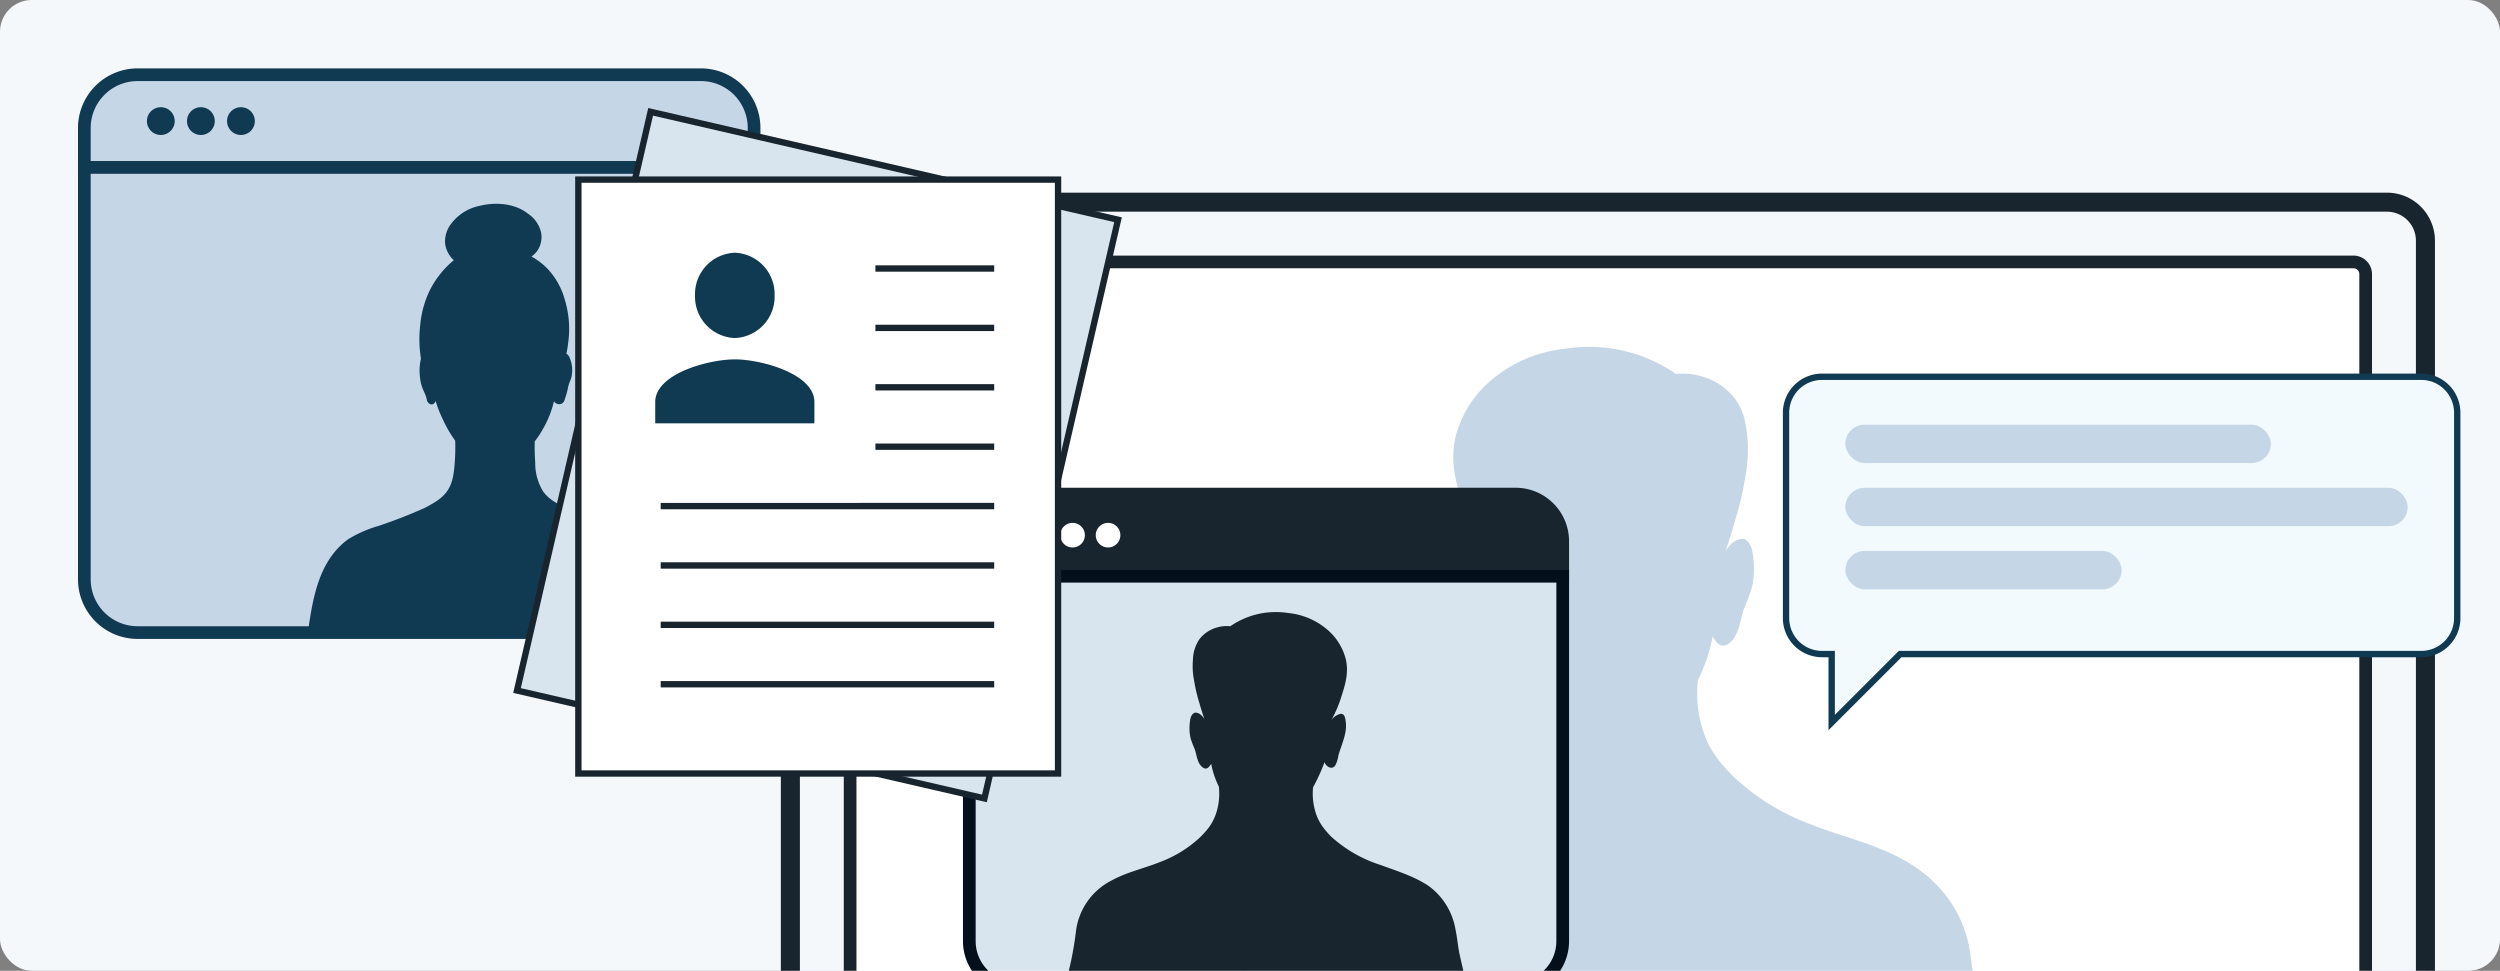
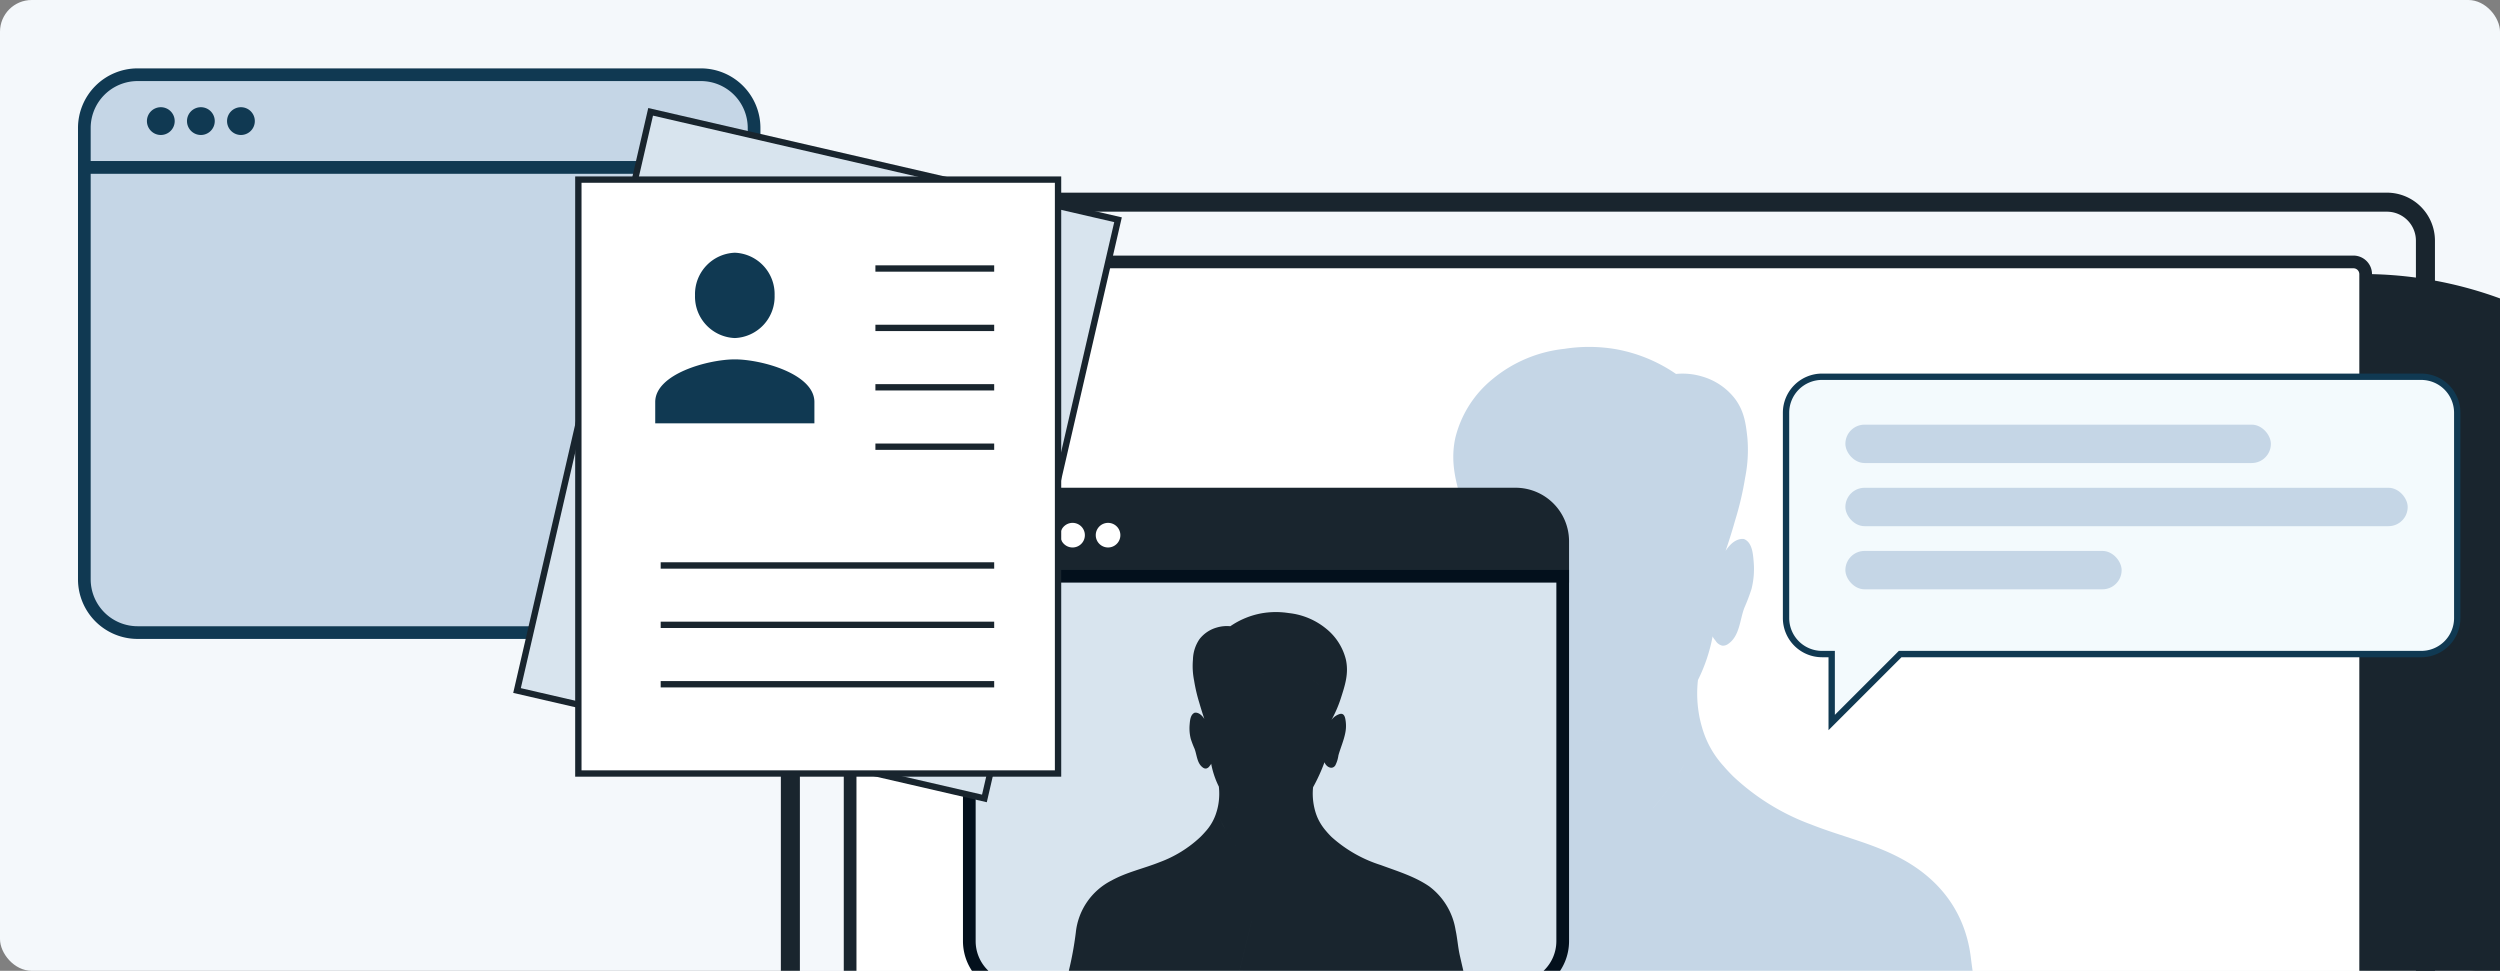
<svg xmlns="http://www.w3.org/2000/svg" width="394" height="153" viewBox="0 0 394 153">
  <rect x="0" y="0" width="394" height="153" fill="#808080" stroke="none" />
  <defs>
    <clipPath id="clip-path">
      <rect id="Rectangle_1" data-name="Rectangle 1" width="394" height="153" fill="#fff" stroke="#103952" stroke-width="1" />
    </clipPath>
  </defs>
  <g id="IMG_Feature" data-name="IMG Feature" clip-path="url(#clip-path)">
    <rect id="BGR" width="394" height="153" rx="5" fill="#f4f8fb" />
    <g id="Group_112174" data-name="Group 112174" transform="translate(-187.223 -1012.504)">
      <g id="Group_112172" data-name="Group 112172" transform="translate(268.706 1025.281)">
        <g id="Group_112159" data-name="Group 112159" transform="translate(-68.191 -1)">
          <path id="Path_105349" data-name="Path 105349" d="M653.051,8.393v6.224H547.5V8.393A8.393,8.393,0,0,1,555.893,0h88.766a8.389,8.389,0,0,1,8.393,8.393" transform="translate(-547.5)" fill="#c5d6e6" />
          <path id="Path_105349_-_Outline" data-name="Path 105349 - Outline" d="M654.051,15.617H546.5V8.393A9.4,9.4,0,0,1,555.893-1h88.766a9.389,9.389,0,0,1,9.393,9.393Zm-105.551-2H652.051V8.393A7.389,7.389,0,0,0,644.658,1H555.893A7.4,7.4,0,0,0,548.5,8.393Z" transform="translate(-547.5)" fill="#103952" />
          <path id="Path_105350" data-name="Path 105350" d="M653.051,31.779V96.687a8.389,8.389,0,0,1-8.393,8.393H555.893a8.394,8.394,0,0,1-8.393-8.393V31.779Z" transform="translate(-547.5 -17.162)" fill="#c5d6e6" />
          <path id="Path_105350_-_Outline" data-name="Path 105350 - Outline" d="M546.5,30.779H654.051V96.687a9.389,9.389,0,0,1-9.393,9.393H555.893a9.4,9.4,0,0,1-9.393-9.393Zm105.551,2H548.5V96.687a7.4,7.4,0,0,0,7.393,7.393h88.766a7.389,7.389,0,0,0,7.393-7.393Z" transform="translate(-547.5 -17.162)" fill="#103952" />
          <path id="Union_195" data-name="Union 195" d="M12.627,2.188a2.188,2.188,0,1,1,2.188,2.188A2.188,2.188,0,0,1,12.627,2.188Zm-6.314,0A2.188,2.188,0,1,1,8.5,4.376,2.188,2.188,0,0,1,6.314,2.188ZM0,2.188A2.188,2.188,0,1,1,2.188,4.376,2.188,2.188,0,0,1,0,2.188Z" transform="translate(9.865 5.12)" fill="#103952" />
          <path id="Union_195_-_Outline" data-name="Union 195 - Outline" d="M14.816,4.876A2.688,2.688,0,1,1,17.5,2.188,2.691,2.691,0,0,1,14.816,4.876Zm0-4.376A1.688,1.688,0,1,0,16.5,2.188,1.69,1.69,0,0,0,14.816.5ZM8.5,4.876a2.688,2.688,0,1,1,2.688-2.688A2.691,2.691,0,0,1,8.5,4.876ZM8.5.5a1.688,1.688,0,1,0,1.688,1.688A1.69,1.69,0,0,0,8.5.5ZM2.188,4.876A2.688,2.688,0,1,1,4.876,2.188,2.691,2.691,0,0,1,2.188,4.876ZM2.188.5A1.688,1.688,0,1,0,3.876,2.188,1.69,1.69,0,0,0,2.188.5Z" transform="translate(9.865 5.12)" fill="rgba(0,0,0,0)" />
-           <path id="Union_196" data-name="Union 196" d="M0,67.577c.78-5.39,1.672-11.265,6.335-14.7a19.474,19.474,0,0,1,4.766-2.1,76.438,76.438,0,0,0,7.235-2.814A18.837,18.837,0,0,0,20.215,46.9c2.411-1.555,2.738-3.473,2.939-6.141.036-.509.07-1.113.084-1.8v0c.008-.5.008-1.044-.012-1.625a9.687,9.687,0,0,0,.744.864,9.679,9.679,0,0,1-.744-.864,19.005,19.005,0,0,1-1.953-3.364,18.71,18.71,0,0,1-1.141-2.926.72.72,0,0,1-.534.573.682.682,0,0,1-.5-.142,1.068,1.068,0,0,1-.358-.644c-.238-1.18-.881-1.641-1.068-3.5a8.25,8.25,0,0,1,.154-2.931v0a19.257,19.257,0,0,1-.1-5.415,15.414,15.414,0,0,1,1.628-5.608,14.7,14.7,0,0,1,3.652-4.486,4.322,4.322,0,0,1-1.373-2.6,4.566,4.566,0,0,1,1.012-3.219A7.474,7.474,0,0,1,27.1.317c.542-.14,4.587-1.118,7.632,1.267a4.877,4.877,0,0,1,2.025,2.928,3.882,3.882,0,0,1-.434,2.641A3.687,3.687,0,0,1,35.237,8.31a10.624,10.624,0,0,1,2.422,1.809,11.59,11.59,0,0,1,2.858,5.065,15.782,15.782,0,0,1,.506,6.762c-.072.64-.171,1.211-.274,1.7.378.151.556.7.685,1.088a4.966,4.966,0,0,1,.188,2.112c-.115,1.02-.434,1.037-.694,2.5a14.166,14.166,0,0,1-.425,1.432,1.111,1.111,0,0,1-.392.66.948.948,0,0,1-1.32-.325A16.052,16.052,0,0,1,37.044,35.5a14.614,14.614,0,0,1-1.284,1.941l-.035.043.035-.043a31.536,31.536,0,0,0,.076,3.317,8.512,8.512,0,0,0,1.27,4.617A6.128,6.128,0,0,0,38.775,46.9a21.116,21.116,0,0,0,3.245,1.689c1.918.823,3.929,1.46,5.87,2.188a19.536,19.536,0,0,1,4.769,2.1c4.662,3.435,5.552,9.311,6.332,14.7Zm19.961-15.62a12.519,12.519,0,0,0,7.07,5.96,11.933,11.933,0,0,0,8.386-.739,11.931,11.931,0,0,1-8.386.738,12.516,12.516,0,0,1-7.07-5.96,14.388,14.388,0,0,1-1.6-3.887A14.39,14.39,0,0,0,19.961,51.957ZM35.435,57.17l.018-.009Zm.018-.009c4.064-1.983,5.818-5.856,6.567-8.572C41.27,51.3,39.516,55.179,35.452,57.162ZM33.535,46.013h0Zm.02,0a10.713,10.713,0,0,0,3.279-.546A10.716,10.716,0,0,1,33.555,46.013Zm-2.115-.241-.125-.03Zm-.126-.031-.073-.019Zm5.589-.3h0Zm0,0,.2-.068Zm-2.5-6.626-.019.016.019-.016Zm3.739-19.377a11.454,11.454,0,0,1,.772,6.218,11.453,11.453,0,0,0-.772-6.218c-.129-.288-.268-.559-.405-.807C37.875,18.882,38.014,19.154,38.143,19.441ZM19.934,24.818v0Zm-.009-.033c-.206-.742-.567-1.235-1-1.309C19.358,23.551,19.719,24.044,19.925,24.786Zm-1-1.309-.015,0Z" transform="translate(35.224 20.341)" fill="#103952" />
          <path id="Union_196_-_Outline" data-name="Union 196 - Outline" d="M59.568,68.077H-.578l.083-.572A43.771,43.771,0,0,1,1.24,59.328a13.845,13.845,0,0,1,4.8-6.854,14.453,14.453,0,0,1,3.857-1.8c.358-.126.7-.245,1.03-.37.687-.258,1.394-.508,2.077-.75a45.964,45.964,0,0,0,5.112-2.043,18.441,18.441,0,0,0,1.831-1.035c2.227-1.436,2.52-3.213,2.712-5.759.044-.608.071-1.188.083-1.77v0c.009-.514.006-.987-.006-1.442a20.08,20.08,0,0,1-1.907-3.319,19.271,19.271,0,0,1-.9-2.153,1.052,1.052,0,0,1-.239.073h-.006a1.16,1.16,0,0,1-.881-.234,1.536,1.536,0,0,1-.545-.922l-.005-.024a4.917,4.917,0,0,0-.394-1.106,6.975,6.975,0,0,1-.682-2.438,8.845,8.845,0,0,1,.14-3.02,19.781,19.781,0,0,1-.082-5.441,15.867,15.867,0,0,1,1.681-5.778,15.07,15.07,0,0,1,3.368-4.289,4.687,4.687,0,0,1-1.142-2.51,5.027,5.027,0,0,1,1.1-3.565A7.92,7.92,0,0,1,26.97-.166,11.4,11.4,0,0,1,29.716-.5a8.519,8.519,0,0,1,5.323,1.69,5.328,5.328,0,0,1,2.209,3.234,4.307,4.307,0,0,1-.5,2.982,4.167,4.167,0,0,1-.65.833,11.054,11.054,0,0,1,1.91,1.526A12.086,12.086,0,0,1,41,15.036,16.276,16.276,0,0,1,41.521,22c-.055.483-.127.958-.215,1.416a2.779,2.779,0,0,1,.6,1.145l0,.008a5.4,5.4,0,0,1,.21,2.325,3.969,3.969,0,0,1-.315,1.189,5.876,5.876,0,0,0-.383,1.345A13.266,13.266,0,0,1,41,30.874l-.018.056a1.561,1.561,0,0,1-.587.921,1.359,1.359,0,0,1-.769.228,1.526,1.526,0,0,1-.472-.072h0l-.07-.025a16.475,16.475,0,0,1-1.6,3.772,15.673,15.673,0,0,1-1.221,1.869c-.025,1.034,0,2.076.079,3.1a8.077,8.077,0,0,0,1.174,4.359,5.64,5.64,0,0,0,1.538,1.4,20.566,20.566,0,0,0,3.169,1.649c1.244.534,2.553,1,3.818,1.446.668.237,1.359.482,2.032.734.334.126.673.245,1.032.371a14.491,14.491,0,0,1,3.858,1.795,13.838,13.838,0,0,1,4.8,6.854,43.825,43.825,0,0,1,1.733,8.177Zm-58.99-1H58.412c-.732-5.023-1.679-10.577-6.051-13.8a13.761,13.761,0,0,0-3.6-1.656c-.348-.122-.709-.249-1.052-.378-.663-.249-1.35-.492-2.014-.727-1.107-.392-2.246-.8-3.357-1.251a13.311,13.311,0,0,1-6.671,8.345l-.213-.436.212.437-.018.009-.436-.9.017-.008,0,0a12.386,12.386,0,0,0,6.18-7.837A20.851,20.851,0,0,1,38.5,47.32a6.9,6.9,0,0,1-1.574-1.357q-.188.06-.376.114a11.026,11.026,0,0,1-3,.437h0l0-1a10.053,10.053,0,0,0,2.78-.415,10.185,10.185,0,0,1-1-4.3,32.251,32.251,0,0,1-.077-3.37l.409.012-.332-.27.046-.057a14.336,14.336,0,0,0,1.228-1.862A15.582,15.582,0,0,0,38.306,31l.285-1.2.631,1.056a.47.47,0,0,0,.247.2l.009,0a.612.612,0,0,0,.147.018.362.362,0,0,0,.207-.054l0,0c.075-.05.115-.155.193-.4l.018-.056c.229-.712.355-1.1.39-1.308a6.836,6.836,0,0,1,.44-1.546,3.016,3.016,0,0,0,.249-.928,4.416,4.416,0,0,0-.167-1.9l0-.006c-.07-.212-.234-.709-.393-.772l-.392-.156.088-.413c.112-.526.2-1.08.266-1.647a15.351,15.351,0,0,0-.487-6.557,11.18,11.18,0,0,0-2.735-4.861A10.116,10.116,0,0,0,35,8.749l-.714-.39.671-.461a3.2,3.2,0,0,0,.938-1,3.319,3.319,0,0,0,.372-2.3,4.372,4.372,0,0,0-1.84-2.619A7.433,7.433,0,0,0,29.716.5a10.351,10.351,0,0,0-2.493.3,7.009,7.009,0,0,0-4.166,2.554,4.071,4.071,0,0,0-.924,2.873,3.822,3.822,0,0,0,1.217,2.3l.417.388-.438.363A14.13,14.13,0,0,0,19.8,13.607a14.967,14.967,0,0,0-1.574,5.437,18.8,18.8,0,0,0,.1,5.275l.006.039v.12l-.025.079a7.752,7.752,0,0,0-.132,2.721,6.039,6.039,0,0,0,.6,2.13,5.876,5.876,0,0,1,.461,1.314l0,.011a.6.6,0,0,0,.167.337.2.2,0,0,0,.112.049h0a.261.261,0,0,0,.132-.193l.428-1.85.538,1.821a18.223,18.223,0,0,0,1.11,2.847,18.656,18.656,0,0,0,1.9,3.279,9.257,9.257,0,0,0,.693.807l.013.014h0l-.586.57c0,.177,0,.358-.005.544v.009c-.013.6-.041,1.2-.086,1.826-.208,2.76-.557,4.843-3.167,6.526-.5.321-1.023.626-1.566.907A13.856,13.856,0,0,0,20.39,51.7a17.386,17.386,0,0,0,1.1,1.66h0a12.277,12.277,0,0,0,2.195,2.26,10.44,10.44,0,0,0,6.5,2.251,11.815,11.815,0,0,0,4.86-1.071h0l.139-.065.009,0,.44.9-.006,0-.007,0a12.827,12.827,0,0,1-5.439,1.238h0a11.539,11.539,0,0,1-3.295-.477,11.363,11.363,0,0,1-3.637-1.854,13.484,13.484,0,0,1-2.6-2.631h0a17.9,17.9,0,0,1-1.123-1.7,14.835,14.835,0,0,1-1.525-3.537c-1.521.709-3.12,1.276-4.672,1.825-.679.24-1.381.489-2.059.744-.343.129-.7.255-1.05.378a13.724,13.724,0,0,0-3.595,1.657C2.257,56.5,1.31,62.055.578,67.077ZM33.535,46.513h-.006l0-1h.006Zm-2.209-.254-.132-.032.243-.97.118.029Zm-.133-.032-.077-.02.251-.968.07.018ZM34.7,39.218l-.638-.77.019-.015.639.769Zm4.707-13.492-.991-.135,0-.018v-.011a12.192,12.192,0,0,0-.018-3.46,9.949,9.949,0,0,0-.385-1.6,9.051,9.051,0,0,0-.334-.857c-.112-.251-.242-.51-.386-.771l.875-.484h0l.006.01c.156.282.3.562.418.835a11.9,11.9,0,0,1,.814,6.47Zm-19.967-.807h0l-.017-.059c-.169-.57-.412-.856-.585-.889h0l.018-.1.121-.886.025,0-.08.49L19,22.984c.636.108,1.134.7,1.4,1.668Z" transform="translate(35.224 20.341)" fill="rgba(0,0,0,0)" />
        </g>
        <g id="Group_112166" data-name="Group 112166" transform="translate(43.08 19.085)">
          <path id="Path_105359" data-name="Path 105359" d="M443.873,159.566V298.715H186.188V159.566a6.066,6.066,0,0,1,6.067-6.067H437.81A6.065,6.065,0,0,1,443.873,159.566Z" transform="translate(-186.188 -153.499)" fill="#f4f8fb" />
          <path id="Path_105359_-_Outline" data-name="Path 105359 - Outline" d="M192.255,152H437.81a7.573,7.573,0,0,1,7.563,7.567V300.215H184.688V159.566A7.575,7.575,0,0,1,192.255,152ZM442.373,297.215V159.566A4.57,4.57,0,0,0,437.81,155H192.255a4.572,4.572,0,0,0-4.567,4.567V297.215Z" transform="translate(-186.188 -153.499)" fill="#19252e" />
          <path id="Path_105360" data-name="Path 105360" d="M203.224,294.99V172.459a1.925,1.925,0,0,1,1.925-1.924h235a1.925,1.925,0,0,1,1.925,1.924V294.99a1.925,1.925,0,0,1-1.925,1.924h-235a1.925,1.925,0,0,1-1.925-1.924" transform="translate(-193.806 -161.117)" fill="#fff" />
-           <path id="Path_105360_-_Outline" data-name="Path 105360 - Outline" d="M440.147,297.914h-235a2.928,2.928,0,0,1-2.925-2.924V172.459a2.928,2.928,0,0,1,2.925-2.924h235a2.928,2.928,0,0,1,2.925,2.924V294.99A2.928,2.928,0,0,1,440.147,297.914Zm-235-126.379a.926.926,0,0,0-.925.924V294.99a.926.926,0,0,0,.925.924h235a.926.926,0,0,0,.925-.924V172.459a.926.926,0,0,0-.925-.924Z" transform="translate(-193.806 -161.117)" fill="#19252e" />
+           <path id="Path_105360_-_Outline" data-name="Path 105360 - Outline" d="M440.147,297.914h-235a2.928,2.928,0,0,1-2.925-2.924V172.459a2.928,2.928,0,0,1,2.925-2.924h235a2.928,2.928,0,0,1,2.925,2.924A2.928,2.928,0,0,1,440.147,297.914Zm-235-126.379a.926.926,0,0,0-.925.924V294.99a.926.926,0,0,0,.925.924h235a.926.926,0,0,0,.925-.924V172.459a.926.926,0,0,0-.925-.924Z" transform="translate(-193.806 -161.117)" fill="#19252e" />
          <path id="Path_105361" data-name="Path 105361" d="M443.873,416.173v25.476a5.128,5.128,0,0,1-5.129,5.129H191.317a5.128,5.128,0,0,1-5.129-5.129V416.173Z" transform="translate(-186.188 -270.957)" fill="#f4f8fb" />
          <path id="Path_105361_-_Outline" data-name="Path 105361 - Outline" d="M184.688,414.673H445.373v26.976a6.636,6.636,0,0,1-6.629,6.629H191.317a6.636,6.636,0,0,1-6.629-6.629Zm257.685,3H187.688v23.976a3.633,3.633,0,0,0,3.629,3.629H438.743a3.633,3.633,0,0,0,3.629-3.629Z" transform="translate(-186.188 -270.957)" fill="#19252e" />
          <path id="Union_197" data-name="Union 197" d="M71.858,112.432c2.083-9.914,3.891-20.328,5.312-31.219q1-7.666,1.685-15.048c.408.47.873.97,1.405,1.5a36.062,36.062,0,0,0,12.313,7.606c4.784,1.9,9.871,2.985,14.42,5.495,6.151,3.387,9.952,8.66,10.758,15.643a101.476,101.476,0,0,0,3.312,16.027ZM0,112.432c.854-3.009,1.517-6.041,2.213-9.088.575-2.519.734-5.154,1.286-7.707,1.118-5.2,3.446-10.053,7.946-13.128,4.4-3,9.655-4.579,14.554-6.4,5.36-1.991,10.686-4.362,14.8-8.45.658-.653,1.219-1.266,1.689-1.832h0a16.107,16.107,0,0,0,2.5-3.9,16.644,16.644,0,0,0,.979-3.009v0c.1-.432.193-.9.269-1.4a18.871,18.871,0,0,0,.12-4.818,53.877,53.877,0,0,1-3.431-7.524c-.461,1.319-2.207,2.418-3.234.984a9.364,9.364,0,0,1-.96-3.043c-.628-2.26-1.607-4.424-2.058-6.737a10.457,10.457,0,0,1-.144-3.412c.134-1.037.331-2.658,1.78-2.308a4.919,4.919,0,0,1,2.538,1.827A36.792,36.792,0,0,1,38,25.915c-1.291-4.006-2.4-7.447-1.521-11.559a17.212,17.212,0,0,1,5.864-9.281A21.249,21.249,0,0,1,53.681.3a25.03,25.03,0,0,1,8.085.052,24.292,24.292,0,0,1,9.5,3.906,10.634,10.634,0,0,1,4.083.394,10.028,10.028,0,0,1,5.207,3.513c1.492,2,1.718,4.011,1.952,6.108A22.228,22.228,0,0,1,82.16,20.6a49.246,49.246,0,0,1-1.583,6.751c-.566,2-1.1,3.638-1.5,4.8a26.709,26.709,0,0,1-2.869-6.133c-1.114-3.493-1.8-6.363-1.8-6.363s.691,2.869,1.8,6.363a26.709,26.709,0,0,0,2.869,6.133c1.449-2.265,2.918-1.867,2.918-1.867,1.267.523,1.406,2.313,1.5,3.479a12.925,12.925,0,0,1-.326,4.362,30.456,30.456,0,0,1-1.137,3c-.729,1.9-.715,4.429-2.557,5.691a1.38,1.38,0,0,1-.916.264,1.688,1.688,0,0,1-1.056-.773c-.091-.115-.494-.576-.46-.739A26.174,26.174,0,0,1,74.722,52.5v0l-.033.066.033-.066a19.093,19.093,0,0,0,.1,5.015,17.924,17.924,0,0,0,.552,2.466,15.131,15.131,0,0,0,3.484,6.18q-.69,7.378-1.684,15.048c-1.421,10.892-3.229,21.305-5.312,31.219H51.714l7.25-27.044-7.25,27.044H49.521q-.43-2.048-.845-4.126.415,2.078.845,4.127ZM63.148,85.848h0l3.085-5.322h0Zm-7.735-5.542,3.551,5.081-3.551-5.081,2.994-3.4Zm-11.2.907q-.048-.368-.1-.735Q44.16,80.845,44.209,81.213Zm23.435-8.537h0Zm.013-.015A44.144,44.144,0,0,0,71.3,67.835l-.136.206A44.211,44.211,0,0,1,67.657,72.66Zm4.109-5.549q.47-.751.934-1.563Q72.235,66.358,71.766,67.111ZM48.993,65.459A44.579,44.579,0,0,1,46.9,61.247,44.471,44.471,0,0,0,48.993,65.459Zm24.141-.7q-.066.125-.132.245c.263-.478.536-.994.814-1.549Q73.47,64.151,73.134,64.764Zm1.235-2.451.007-.014Zm.023-.049.03-.064Zm.03-.066c.318-.69.637-1.429.948-2.214C75.058,60.77,74.74,61.508,74.422,62.2ZM51.838,59.38A11.789,11.789,0,0,0,54.2,60.963a11.988,11.988,0,0,0,7.164.94q.261-.044.521-.094-.26.049-.521.093a11.988,11.988,0,0,1-7.164-.94,11.783,11.783,0,0,1-2.365-1.583q-.641-.524-1.229-1.093Q51.2,58.855,51.838,59.38ZM61.918,61.8h0Zm5.965-2.073.024-.013Zm4.248-3.366a15.693,15.693,0,0,1-4.216,3.349,15.626,15.626,0,0,0,4.216-3.349ZM50.6,58.281l-.041-.04Zm-.068-.066-.022-.022Zm-3.419-4.26q-.394-.617-.759-1.255Q46.722,53.337,47.117,53.955ZM42.436,35c-.138-.906-.312-2.214-.444-3.8C42.124,32.79,42.3,34.1,42.436,35ZM40.855,32.494Zm1.1-1.723c-.1-1.215-.177-2.242-.178-3.262C41.778,28.529,41.853,29.556,41.955,30.771Zm.289-7.65v0ZM45.121,18.3a11.85,11.85,0,0,0-2.164,2.831,8.429,8.429,0,0,0-.711,1.978,8.423,8.423,0,0,1,.711-1.978A11.833,11.833,0,0,1,45.121,18.3q.1-.109.2-.211Q45.221,18.2,45.121,18.3Zm1.826,3.623h0Zm.016,0a34.951,34.951,0,0,0,4.79-.329A34.96,34.96,0,0,1,46.963,21.927Zm-2.505-.086Zm.037-.02a10.466,10.466,0,0,0,1.743-1.2A10.5,10.5,0,0,1,44.495,21.821Zm7.636-.277.1-.016ZM48.1,18.371a7.58,7.58,0,0,1-1.346,1.772A7.589,7.589,0,0,0,48.1,18.372a3.67,3.67,0,0,0,.527-1.383A3.667,3.667,0,0,1,48.1,18.371Zm20.965-3.752a26.939,26.939,0,0,1-5.936,3.388,26.939,26.939,0,0,0,5.936-3.388c.281-.216.531-.418.745-.595C69.6,14.2,69.345,14.4,69.065,14.619Zm.885-.712c.111-.094.21-.178.3-.253h0C70.16,13.729,70.061,13.814,69.95,13.908Z" transform="translate(68.312 22.814)" fill="#c5d6e6" />
          <path id="Union_197_-_Outline" data-name="Union 197 - Outline" d="M121.724,112.932H-.662l.181-.637c.739-2.6,1.347-5.281,1.935-7.87q.135-.6.271-1.193c.292-1.281.48-2.627.662-3.929.173-1.239.352-2.521.622-3.772C4.325,89.414,7.068,84.894,11.163,82.1c3.673-2.511,7.931-4.034,12.049-5.507.861-.308,1.752-.627,2.614-.946,5.169-1.92,10.519-4.259,14.625-8.336.568-.564,1.082-1.117,1.531-1.648h0l.126-.151a15.568,15.568,0,0,0,2.426-3.779,16.268,16.268,0,0,0,.936-2.862h0l.013-.061c.1-.431.189-.889.261-1.362a18.394,18.394,0,0,0,.127-4.587,50.97,50.97,0,0,1-3.035-6.533,2.658,2.658,0,0,1-1.948,1.012,1.921,1.921,0,0,1-1.6-.885,5.816,5.816,0,0,1-.835-2.325c-.063-.309-.123-.6-.2-.873-.247-.887-.555-1.78-.854-2.644a30.785,30.785,0,0,1-1.214-4.133,10.866,10.866,0,0,1-.149-3.572l0-.026a6.4,6.4,0,0,1,.369-1.648,1.6,1.6,0,0,1,1.525-1.118,2.121,2.121,0,0,1,.5.063,3.917,3.917,0,0,1,.836.313,37.164,37.164,0,0,1-1.742-4.419C36.214,22,35.083,18.494,35.99,14.251A17.742,17.742,0,0,1,42,4.708l.011-.01A21.637,21.637,0,0,1,53.6-.193,26.141,26.141,0,0,1,57.6-.5,24.272,24.272,0,0,1,71.4,3.745a11.1,11.1,0,0,1,4.093.429,10.354,10.354,0,0,1,5.463,3.692A11.9,11.9,0,0,1,83,14.216a22.751,22.751,0,0,1-.348,6.456,49.546,49.546,0,0,1-1.594,6.8l0,.009c-.261.92-.533,1.825-.82,2.733a2.792,2.792,0,0,1,1.483-.46,1.6,1.6,0,0,1,.4.044l.031.008.029.012c1.542.637,1.708,2.667,1.807,3.88l0,.021a13.3,13.3,0,0,1-.342,4.531,16.726,16.726,0,0,1-.774,2.117c-.128.305-.26.621-.379.932A14.469,14.469,0,0,0,82,43.03c-.368,1.5-.785,3.2-2.245,4.2a1.952,1.952,0,0,1-1.078.359,1.531,1.531,0,0,1-.181-.011,1.958,1.958,0,0,1-1.216-.742,26.261,26.261,0,0,1-2.065,5.793l-.007.014a18.645,18.645,0,0,0,.1,4.8,17.449,17.449,0,0,0,.536,2.4,16.208,16.208,0,0,0,.68,1.892,15.594,15.594,0,0,0,2.6,3.989l.1.115c.423.488.887.982,1.379,1.47a35.317,35.317,0,0,0,12.146,7.5c1.733.69,3.542,1.282,5.291,1.855a52.728,52.728,0,0,1,9.186,3.666,21.926,21.926,0,0,1,7.552,6.625,20.321,20.321,0,0,1,3.461,9.4,100.485,100.485,0,0,0,3.3,15.948Zm-49.251-1H120.4a100.373,100.373,0,0,1-3.148-15.47,19.332,19.332,0,0,0-3.288-8.941,20.938,20.938,0,0,0-7.214-6.321,51.973,51.973,0,0,0-9.015-3.592c-1.764-.578-3.588-1.175-5.349-1.877a36.283,36.283,0,0,1-12.481-7.716q-.34-.337-.662-.677c-.451,4.671-.981,9.354-1.579,13.938C76.335,91.476,74.589,101.786,72.473,111.932Zm-71.814,0H48.905c-.238-1.141-.473-2.292-.7-3.433l-.019-.1h0l.981-.2c.247,1.236.5,2.487.761,3.724h1.4l7.091-26.448L54.778,80.27l3.254-3.692.75.661-2.734,3.1,3.459,4.95h0l-7.142,26.64H71.451c2.13-10.191,3.887-20.545,5.222-30.784.637-4.878,1.2-9.862,1.662-14.819a16.509,16.509,0,0,1-2.723-4.195q-.152-.348-.293-.722-.216.5-.444,1l-.908-.418h0l.023-.051c.3-.646.582-1.311.85-1.978a18.491,18.491,0,0,1-.518-2.366,19.648,19.648,0,0,1-.1-5.117v-.093l.055-.112a25.775,25.775,0,0,0,2.271-6.79l0-.013.72.143.262.048a.33.33,0,0,0-.007-.161,2.288,2.288,0,0,0,.315.435l.053.065,0,.006c.25.326.468.549.722.581a.52.52,0,0,0,.059,0,.956.956,0,0,0,.514-.185c1.143-.783,1.48-2.157,1.837-3.612a15.42,15.42,0,0,1,.535-1.845c.124-.324.259-.647.39-.959A15.734,15.734,0,0,0,82.684,38,12.32,12.32,0,0,0,83,33.8l0-.019c-.085-1.033-.212-2.588-1.15-3.019a.93.93,0,0,0-.123-.008c-.345,0-1.244.159-2.193,1.614l-.32.936-.138-.221h0l-.419-.67a27.422,27.422,0,0,1-2.922-6.247c-1.106-3.469-1.807-6.368-1.814-6.4l.972-.234c.007.029.7,2.894,1.795,6.328a25.961,25.961,0,0,0,2.264,5.1c.413-1.253.792-2.49,1.15-3.754l0-.009a48.79,48.79,0,0,0,1.567-6.679,21.68,21.68,0,0,0,.343-6.2c-.229-2.047-.446-3.978-1.856-5.864A9.364,9.364,0,0,0,75.2,5.132a10.041,10.041,0,0,0-2.9-.424c-.329,0-.665.016-1,.048l-.181.017-.15-.1A23.279,23.279,0,0,0,57.6.5a25.141,25.141,0,0,0-3.839.295A20.734,20.734,0,0,0,42.67,5.452l-.011.009a16.787,16.787,0,0,0-5.692,9c-.851,3.981.242,7.373,1.508,11.3a36.384,36.384,0,0,0,2.811,6.484l-.826.556a4.421,4.421,0,0,0-2.268-1.655,1.121,1.121,0,0,0-.26-.034c-.55,0-.747.695-.9,1.895l0,.026a9.888,9.888,0,0,0,.139,3.25,30.033,30.033,0,0,0,1.178,4c.3.878.617,1.785.872,2.7.086.305.152.629.216.942a5.1,5.1,0,0,0,.666,1.941.955.955,0,0,0,.79.469,1.952,1.952,0,0,0,1.567-1.324l.45-1.289L43.394,45a53.728,53.728,0,0,0,3.375,7.415l.023.04,0,0c.242.422.492.834.742,1.227l0,0-.589.376a19.34,19.34,0,0,1-.217,3.532c-.073.481-.162.949-.265,1.391l-.011.051a17.134,17.134,0,0,1-1.01,3.1,16.336,16.336,0,0,1-2.437,3.849h0l-.135.162c-.5.6-1.077,1.229-1.721,1.868-4.241,4.211-9.706,6.6-14.981,8.564-.867.322-1.761.641-2.625.95-4.058,1.451-8.254,2.952-11.821,5.391a16.758,16.758,0,0,0-5.09,5.6,25.239,25.239,0,0,0-2.65,7.219c-.263,1.216-.439,2.479-.61,3.7-.185,1.323-.375,2.69-.677,4.013q-.136.6-.271,1.192C1.886,107.04,1.326,109.507.659,111.932ZM62.952,87.184l-.337-1.413.1-.173,3.444-5.94.682.818Zm-19.24-5.906q-.048-.368-.1-.736l.992-.128q.047.367.1.734Zm24.3-8.266L67.54,72.6l-.292-.225.284.218-.269-.237,0,0,.164.134.205.187-.205-.187.345.282-.5-.431h0l.023-.026a43.759,43.759,0,0,0,3.447-4.54l.135-.2.837.547h0l0,.007a44.672,44.672,0,0,1-3.682,4.872h0Zm4.176-5.636-.848-.53h0v0c.3-.487.615-1.007.923-1.544l.868.5h0C72.831,66.327,72.514,66.858,72.189,67.376ZM48.558,65.705h0l-.019-.034c-.737-1.308-1.416-2.665-2.018-4.04l-.081-.187h0l.918-.4a44.3,44.3,0,0,0,2.071,4.166ZM73.44,65.25l-.876-.482h0q.064-.116.128-.236l0-.005c.223-.408.443-.83.655-1.252l.018-.035h0l.894.447C74,64.209,73.723,64.736,73.44,65.25ZM59.248,62.582h0a12.106,12.106,0,0,1-5.259-1.168,12.36,12.36,0,0,1-2.467-1.648c-.428-.35-.849-.725-1.253-1.114l-.006-.006h0l.695-.719c.386.373.789.732,1.2,1.065a11.442,11.442,0,0,0,2.265,1.519,11.113,11.113,0,0,0,4.828,1.07,12.338,12.338,0,0,0,2.038-.171c.17-.029.342-.059.511-.092l.187.982h0l-.021,0c-.168.032-.34.063-.51.092A13.338,13.338,0,0,1,59.248,62.582Zm15.574-.058-.906-.422.006-.014.908.42Zm.023-.05-.908-.42.029-.064.908.419Zm-6.722-2.3-.48-.877.024-.013.48.877Zm.032-.018-.481-.877h0l.007,0a15.257,15.257,0,0,0,4.066-3.228l.009-.01h0l.748.663A16.184,16.184,0,0,1,68.155,60.153Zm-17.9-1.513h0l-.042-.041.7-.717.041.04Zm-.069-.067-.024-.023.7-.715.022.021ZM41.942,35.079l-.006-.038,0-.011c-.182-1.2-.328-2.45-.436-3.723l0-.058h0l1-.083c.108,1.288.256,2.554.44,3.762Zm.789-11.846-.974-.225V23h0a8.923,8.923,0,0,1,.752-2.093,10.727,10.727,0,0,1,1.905-2.576l0,0,0,0,.195-.213.134-.146c.07-.076.137-.148.2-.218l.723.691q-.095.1-.192.2l-.133.145-.008.009A10.645,10.645,0,0,0,43.4,21.361a7.93,7.93,0,0,0-.661,1.826l-.009.037h0L42,23.058l.732.168Zm4.215-.806h-.012v-1h.012Zm.016,0v-1a34.677,34.677,0,0,0,4.354-.276l.343-.046.024,0,.137.991-.025,0A35.6,35.6,0,0,1,46.963,22.427Zm-2.228-.168h0l-.48-.877a9.937,9.937,0,0,0,1.661-1.142l.646.763h0l-.006.005A10.882,10.882,0,0,1,44.837,22.2Zm7.471-.222-.149-.989.1-.015.152.988Zm-5.1-1.541-.707-.707.012-.013a7.145,7.145,0,0,0,1.246-1.642,3.621,3.621,0,0,0,.467-1.147l1,0h0s0,0,0,0h0a3.815,3.815,0,0,1-.583,1.609l0,.006a8.151,8.151,0,0,1-1.419,1.874Zm16.221-2.031-.4-.917a26.534,26.534,0,0,0,5.83-3.325h0c.242-.187.478-.375.7-.559l.03-.025h0l.638.77c-.244.2-.5.406-.758.606l-.115.088a27.343,27.343,0,0,1-5.806,3.31Zm6.943-4.175-.226-.269-.04.073-.009,0,.043-.075-.411-.489c.1-.086.2-.169.287-.246l.268-.235.92.526-.53.462c-.09.079-.187.161-.286.245l-.016.014Z" transform="translate(68.312 22.814)" fill="rgba(0,0,0,0)" />
          <path id="Path_105371" data-name="Path 105371" d="M431.529,486.751,381.9,477.9l.848-6.369H429.5Z" transform="translate(-273.703 -295.712)" fill="#c5d6e6" />
          <path id="Path_105372" data-name="Path 105372" d="M430.725,502.363,429.336,491.9l-49.63-8.849-2.57,19.311-.145,1.079h53.88Z" transform="translate(-271.508 -300.863)" fill="#f4f8fb" />
          <path id="Path_105373" data-name="Path 105373" d="M433.243,523.328a3.39,3.39,0,0,1-3.391,3.391h-71.92a3.391,3.391,0,1,1,0-6.781h71.92a3.391,3.391,0,0,1,3.391,3.391" transform="translate(-261.47 -317.357)" fill="#f4f8fb" />
          <path id="Path_105373_-_Outline" data-name="Path 105373 - Outline" d="M429.852,528.218h-71.92a4.9,4.9,0,0,1-4.891-4.891,4.89,4.89,0,0,1,4.891-4.891h71.92a4.891,4.891,0,1,1,0,9.781Zm-71.92-6.781a1.891,1.891,0,0,0,0,3.781h71.92a1.891,1.891,0,0,0,0-3.781Z" transform="translate(-261.47 -317.357)" fill="#19252e" />
          <path id="Union_198" data-name="Union 198" d="M55.6,28.258H-1.715l.374-2.779L1.04,7.59h0l.187-1.419L2.248-1.5H51.632l2.2,16.52,1.534,11.539Zm-53.881-3H52.166l-1.309-9.844L49,1.5H4.875Z" transform="translate(105.482 175.821)" fill="#19252e" />
        </g>
        <g id="Group_112167" data-name="Group 112167" transform="translate(71.28 65.091)">
          <path id="Path_105376" data-name="Path 105376" d="M93.52,136.124v5.514H0v-5.514a7.437,7.437,0,0,1,7.436-7.436H86.083a7.433,7.433,0,0,1,7.436,7.436" transform="translate(0 -128.688)" fill="#19252e" />
          <path id="Path_105376_-_Outline" data-name="Path 105376 - Outline" d="M94.52,142.638H-1v-6.514a8.446,8.446,0,0,1,8.436-8.436H86.083a8.433,8.433,0,0,1,8.436,8.436Zm-93.52-2H92.52v-4.514a6.444,6.444,0,0,0-6.436-6.436H7.436A6.443,6.443,0,0,0,1,136.124Z" transform="translate(0 -128.688)" fill="#19252e" />
          <path id="Path_105377" data-name="Path 105377" d="M93.52,160.467v57.51a7.433,7.433,0,0,1-7.436,7.436H7.436A7.437,7.437,0,0,1,0,217.977v-57.51Z" transform="translate(0 -147.517)" fill="#d8e4ee" />
          <path id="Path_105377_-_Outline" data-name="Path 105377 - Outline" d="M-1,159.467H94.52v58.51a8.433,8.433,0,0,1-8.436,8.436H7.436A8.446,8.446,0,0,1-1,217.977Zm93.52,2H1v56.51a6.443,6.443,0,0,0,6.436,6.436H86.083a6.444,6.444,0,0,0,6.436-6.436Z" transform="translate(0 -147.517)" fill="#03101c" />
          <path id="Union_199" data-name="Union 199" d="M11.188,1.938a1.939,1.939,0,1,1,1.939,1.939A1.939,1.939,0,0,1,11.188,1.938Zm-5.594,0A1.939,1.939,0,1,1,7.533,3.877,1.939,1.939,0,0,1,5.594,1.938ZM0,1.938A1.939,1.939,0,1,1,1.938,3.877,1.938,1.938,0,0,1,0,1.938Z" transform="translate(8.741 4.537)" fill="#fff" />
          <path id="Union_199_-_Outline" data-name="Union 199 - Outline" d="M1.938-1a2.944,2.944,0,0,1,2.8,2.036,2.939,2.939,0,0,1,5.594,0,2.939,2.939,0,1,1,0,1.8,2.939,2.939,0,0,1-5.594,0A2.939,2.939,0,1,1,1.938-1Zm0,3.877A.939.939,0,1,0,1,1.938.94.94,0,0,0,1.938,2.877Zm5.594,0a.939.939,0,1,0-.939-.939A.94.94,0,0,0,7.533,2.877Zm5.594,0a.939.939,0,1,0-.939-.939A.94.94,0,0,0,13.127,2.877Z" transform="translate(8.741 4.537)" fill="rgba(0,0,0,0)" />
          <path id="Union_200" data-name="Union 200" d="M37.642,0H36.451L33.08,13.926,36.45,0H0C.447,1.576.794,3.165,1.159,4.761c.3,1.32.385,2.7.674,4.037A10.687,10.687,0,0,0,6,15.675c2.3,1.573,5.057,2.4,7.624,3.351a21.059,21.059,0,0,1,7.754,4.426c.344.342.639.664.885.961q.366-3.947.9-8.059l.035-.267-.035.267q-.539,4.11-.9,8.059a8.428,8.428,0,0,1,1.31,2.041,8.752,8.752,0,0,1,.513,1.576,23.354,23.354,0,0,1,1.584-3.424,22.588,22.588,0,0,1,4-5.168,22.58,22.58,0,0,0-4,5.168,23.278,23.278,0,0,0-1.584,3.424v0c.053.226.1.473.141.734a9.929,9.929,0,0,1,.063,2.524q.206-.36.43-.708-.224.348-.43.708a28.124,28.124,0,0,0-1.8,3.942c-.241-.691-1.156-1.267-1.694-.515a4.887,4.887,0,0,0-.5,1.594c-.329,1.184-.842,2.318-1.078,3.529a5.474,5.474,0,0,0-.076,1.788c.07.543.173,1.392.932,1.209a2.576,2.576,0,0,0,1.329-.957,19.25,19.25,0,0,0-1.492,3.443c-.676,2.1-1.257,3.9-.8,6.055a9.013,9.013,0,0,0,3.071,4.861,11.14,11.14,0,0,0,5.94,2.5,13.112,13.112,0,0,0,4.235-.028,12.719,12.719,0,0,0,4.975-2.046,5.576,5.576,0,0,0,2.139-.206,5.255,5.255,0,0,0,2.728-1.84,5.96,5.96,0,0,0,1.023-3.2,11.652,11.652,0,0,0-.181-3.313,25.877,25.877,0,0,0-.829-3.537c-.3-1.045-.578-1.9-.787-2.515h0c.759,1.187,1.528.978,1.528.978.663-.274.736-1.212.787-1.822a6.793,6.793,0,0,0-.171-2.285,15.882,15.882,0,0,0-.6-1.571c-.382-.993-.374-2.32-1.34-2.981a.726.726,0,0,0-.48-.138.883.883,0,0,0-.553.4c-.048.061-.259.3-.241.387a13.716,13.716,0,0,0-1.214-3.63v0h0a10.01,10.01,0,0,1,.051-2.626,9.391,9.391,0,0,1,.289-1.292,22.742,22.742,0,0,0-1.171-2.5c-.068-.128-.136-.249-.2-.365-.274-.48-.551-.932-.829-1.352a13.294,13.294,0,0,0-3.745.216,13.3,13.3,0,0,1,3.745-.216,23.173,23.173,0,0,0-1.762-2.331,23.2,23.2,0,0,1,2.591,3.684,22.942,22.942,0,0,1,1.372,2.868,7.92,7.92,0,0,1,1.825-3.238h0c.214-.246.458-.507.736-.784a18.9,18.9,0,0,1,6.45-3.984c2.506-1,5.171-1.564,7.554-2.878A10.4,10.4,0,0,0,61.682,8.4,53.155,53.155,0,0,1,63.417,0ZM33.08,13.926Zm-4.052,2.9,1.86-2.662Zm4.909.832-.759.948h0Zm1.569,3.248h0ZM33.535,23.47a13.228,13.228,0,0,0-2.716.806A13.211,13.211,0,0,1,33.535,23.47ZM28.074,26a10.953,10.953,0,0,0-2.759,3.72h0A10.949,10.949,0,0,1,28.074,26Zm-.919,1.791a6.917,6.917,0,0,1,1-.707,6.934,6.934,0,0,0-1,.707q-.237.194-.46.4Q26.918,27.985,27.155,27.791Zm8.655-.042,0,0Zm.029.017a8.167,8.167,0,0,1,1.7,1.336A8.209,8.209,0,0,0,35.839,27.766Zm-9.152.431-.017.016Zm10.856.912.02.02ZM22.234,40.538c-.073.475-.167,1.169-.237,2.011a14.377,14.377,0,0,0-.047,3.081A14.358,14.358,0,0,1,22,42.548c.07-.841.163-1.534.236-2.009Zm1.4,8.77A6.2,6.2,0,0,1,22.5,47.825a5.506,5.506,0,0,1-.524-1.968,5.506,5.506,0,0,0,.525,1.969,6.194,6.194,0,0,0,1.133,1.483c.075.081.147.157.219.228C23.783,49.465,23.711,49.389,23.636,49.307Zm.586-1.214a5.49,5.49,0,0,0-.933-.639h0a5.5,5.5,0,0,1,.932.638,4.726,4.726,0,0,1,.618.641A4.722,4.722,0,0,0,24.222,48.094Zm3.087-.483a16.7,16.7,0,0,1,1.732.354A16.709,16.709,0,0,0,27.308,47.611Zm1.733.354.01,0Zm4.028,1.5c-.432-.187-.847-.367-1.257-.538.41.17.825.35,1.258.538.216.094.426.189.633.286C33.5,49.652,33.285,49.558,33.07,49.464Zm3.109,1.774c-.309-.237-.614-.449-.92-.642.306.193.611.405.92.642l.152.119Z" transform="translate(78.468 77.489) rotate(180)" fill="#19252e" />
        </g>
        <g id="Group_112169" data-name="Group 112169" transform="translate(199.997 46.6)">
          <g id="Group_112168" data-name="Group 112168" transform="translate(0 0)">
            <path id="Path_105390" data-name="Path 105390" d="M477.839,186.27h94.445a5.671,5.671,0,0,1,5.668,5.668v32.369a5.671,5.671,0,0,1-5.668,5.668H490.156l-10.791,10.787V229.974h-1.526a5.671,5.671,0,0,1-5.668-5.668V191.938a5.671,5.671,0,0,1,5.668-5.668" transform="translate(-472.171 -186.27)" fill="#f3fafd" />
            <path id="Path_105390_-_Outline" data-name="Path 105390 - Outline" d="M478.865,241.968V230.474h-1.026a6.175,6.175,0,0,1-6.168-6.168V191.938a6.175,6.175,0,0,1,6.168-6.168h94.445a6.175,6.175,0,0,1,6.168,6.168v32.369a6.175,6.175,0,0,1-6.168,6.168H490.363Zm-1.026-55.2a5.174,5.174,0,0,0-5.168,5.168v32.369a5.174,5.174,0,0,0,5.168,5.168h2.026v10.08l10.084-10.08h82.335a5.174,5.174,0,0,0,5.168-5.168V191.938a5.174,5.174,0,0,0-5.168-5.168Z" transform="translate(-472.171 -186.27)" fill="#103952" />
          </g>
          <rect id="Rectangle_18835" data-name="Rectangle 18835" width="67.06" height="6.05" rx="3.025" transform="translate(9.351 7.547)" fill="#c5d6e6" />
          <rect id="Rectangle_18836" data-name="Rectangle 18836" width="88.621" height="6.05" rx="3.025" transform="translate(9.351 17.498)" fill="#c5d6e6" />
          <rect id="Rectangle_18837" data-name="Rectangle 18837" width="43.539" height="6.05" rx="3.025" transform="translate(9.351 27.449)" fill="#c5d6e6" />
        </g>
        <g id="Group_112171" data-name="Group 112171" transform="translate(0 4.848)">
          <rect id="Rectangle_18838" data-name="Rectangle 18838" width="75.6" height="93.6" transform="translate(21.055 0) rotate(13)" fill="#d8e4ee" />
          <path id="Rectangle_18838_-_Outline" data-name="Rectangle 18838 - Outline" d="M-.5-.5H76.1V94.1H-.5ZM75.1.5H.5V93.1H75.1Z" transform="translate(21.055 0) rotate(13)" fill="#19252e" />
          <rect id="Rectangle_18839" data-name="Rectangle 18839" width="75.6" height="93.6" transform="translate(9.665 10.681)" fill="#fff" />
          <path id="Rectangle_18839_-_Outline" data-name="Rectangle 18839 - Outline" d="M-.5-.5H76.1V94.1H-.5ZM75.1.5H.5V93.1H75.1Z" transform="translate(9.665 10.681)" fill="#19252e" />
          <path id="Icon_ion-md-person" data-name="Icon ion-md-person" d="M17.043,17.946a6.528,6.528,0,0,0,6.271-6.723A6.528,6.528,0,0,0,17.043,4.5a6.528,6.528,0,0,0-6.271,6.723A6.528,6.528,0,0,0,17.043,17.946Zm0,3.361C12.888,21.307,4.5,23.576,4.5,28.03v3.361H29.586V28.03C29.586,23.576,21.2,21.307,17.043,21.307Z" transform="translate(17.281 17.705)" fill="#103952" />
          <g id="Group_112170" data-name="Group 112170" transform="translate(22.641 24.692)">
            <path id="Line_1229" data-name="Line 1229" d="M18.72.5H0v-1H18.72Z" transform="translate(33.84 28.08)" fill="#19252e" />
            <path id="Line_1230" data-name="Line 1230" d="M52.56.5H0v-1H52.56Z" transform="translate(0 65.52)" fill="#19252e" />
            <path id="Line_1231" data-name="Line 1231" d="M18.72.5H0v-1H18.72Z" transform="translate(33.84 18.72)" fill="#19252e" />
            <path id="Line_1232" data-name="Line 1232" d="M52.56.5H0v-1H52.56Z" transform="translate(0 56.16)" fill="#19252e" />
            <path id="Line_1233" data-name="Line 1233" d="M18.72.5H0v-1H18.72Z" transform="translate(33.84 9.36)" fill="#19252e" />
            <path id="Line_1234" data-name="Line 1234" d="M52.56.5H0v-1H52.56Z" transform="translate(0 46.8)" fill="#19252e" />
            <path id="Line_1235" data-name="Line 1235" d="M18.72.5H0v-1H18.72Z" transform="translate(33.84)" fill="#19252e" />
-             <path id="Line_1236" data-name="Line 1236" d="M52.56.5H0v-1H52.56Z" transform="translate(0 37.44)" fill="#19252e" />
          </g>
        </g>
      </g>
    </g>
  </g>
</svg>